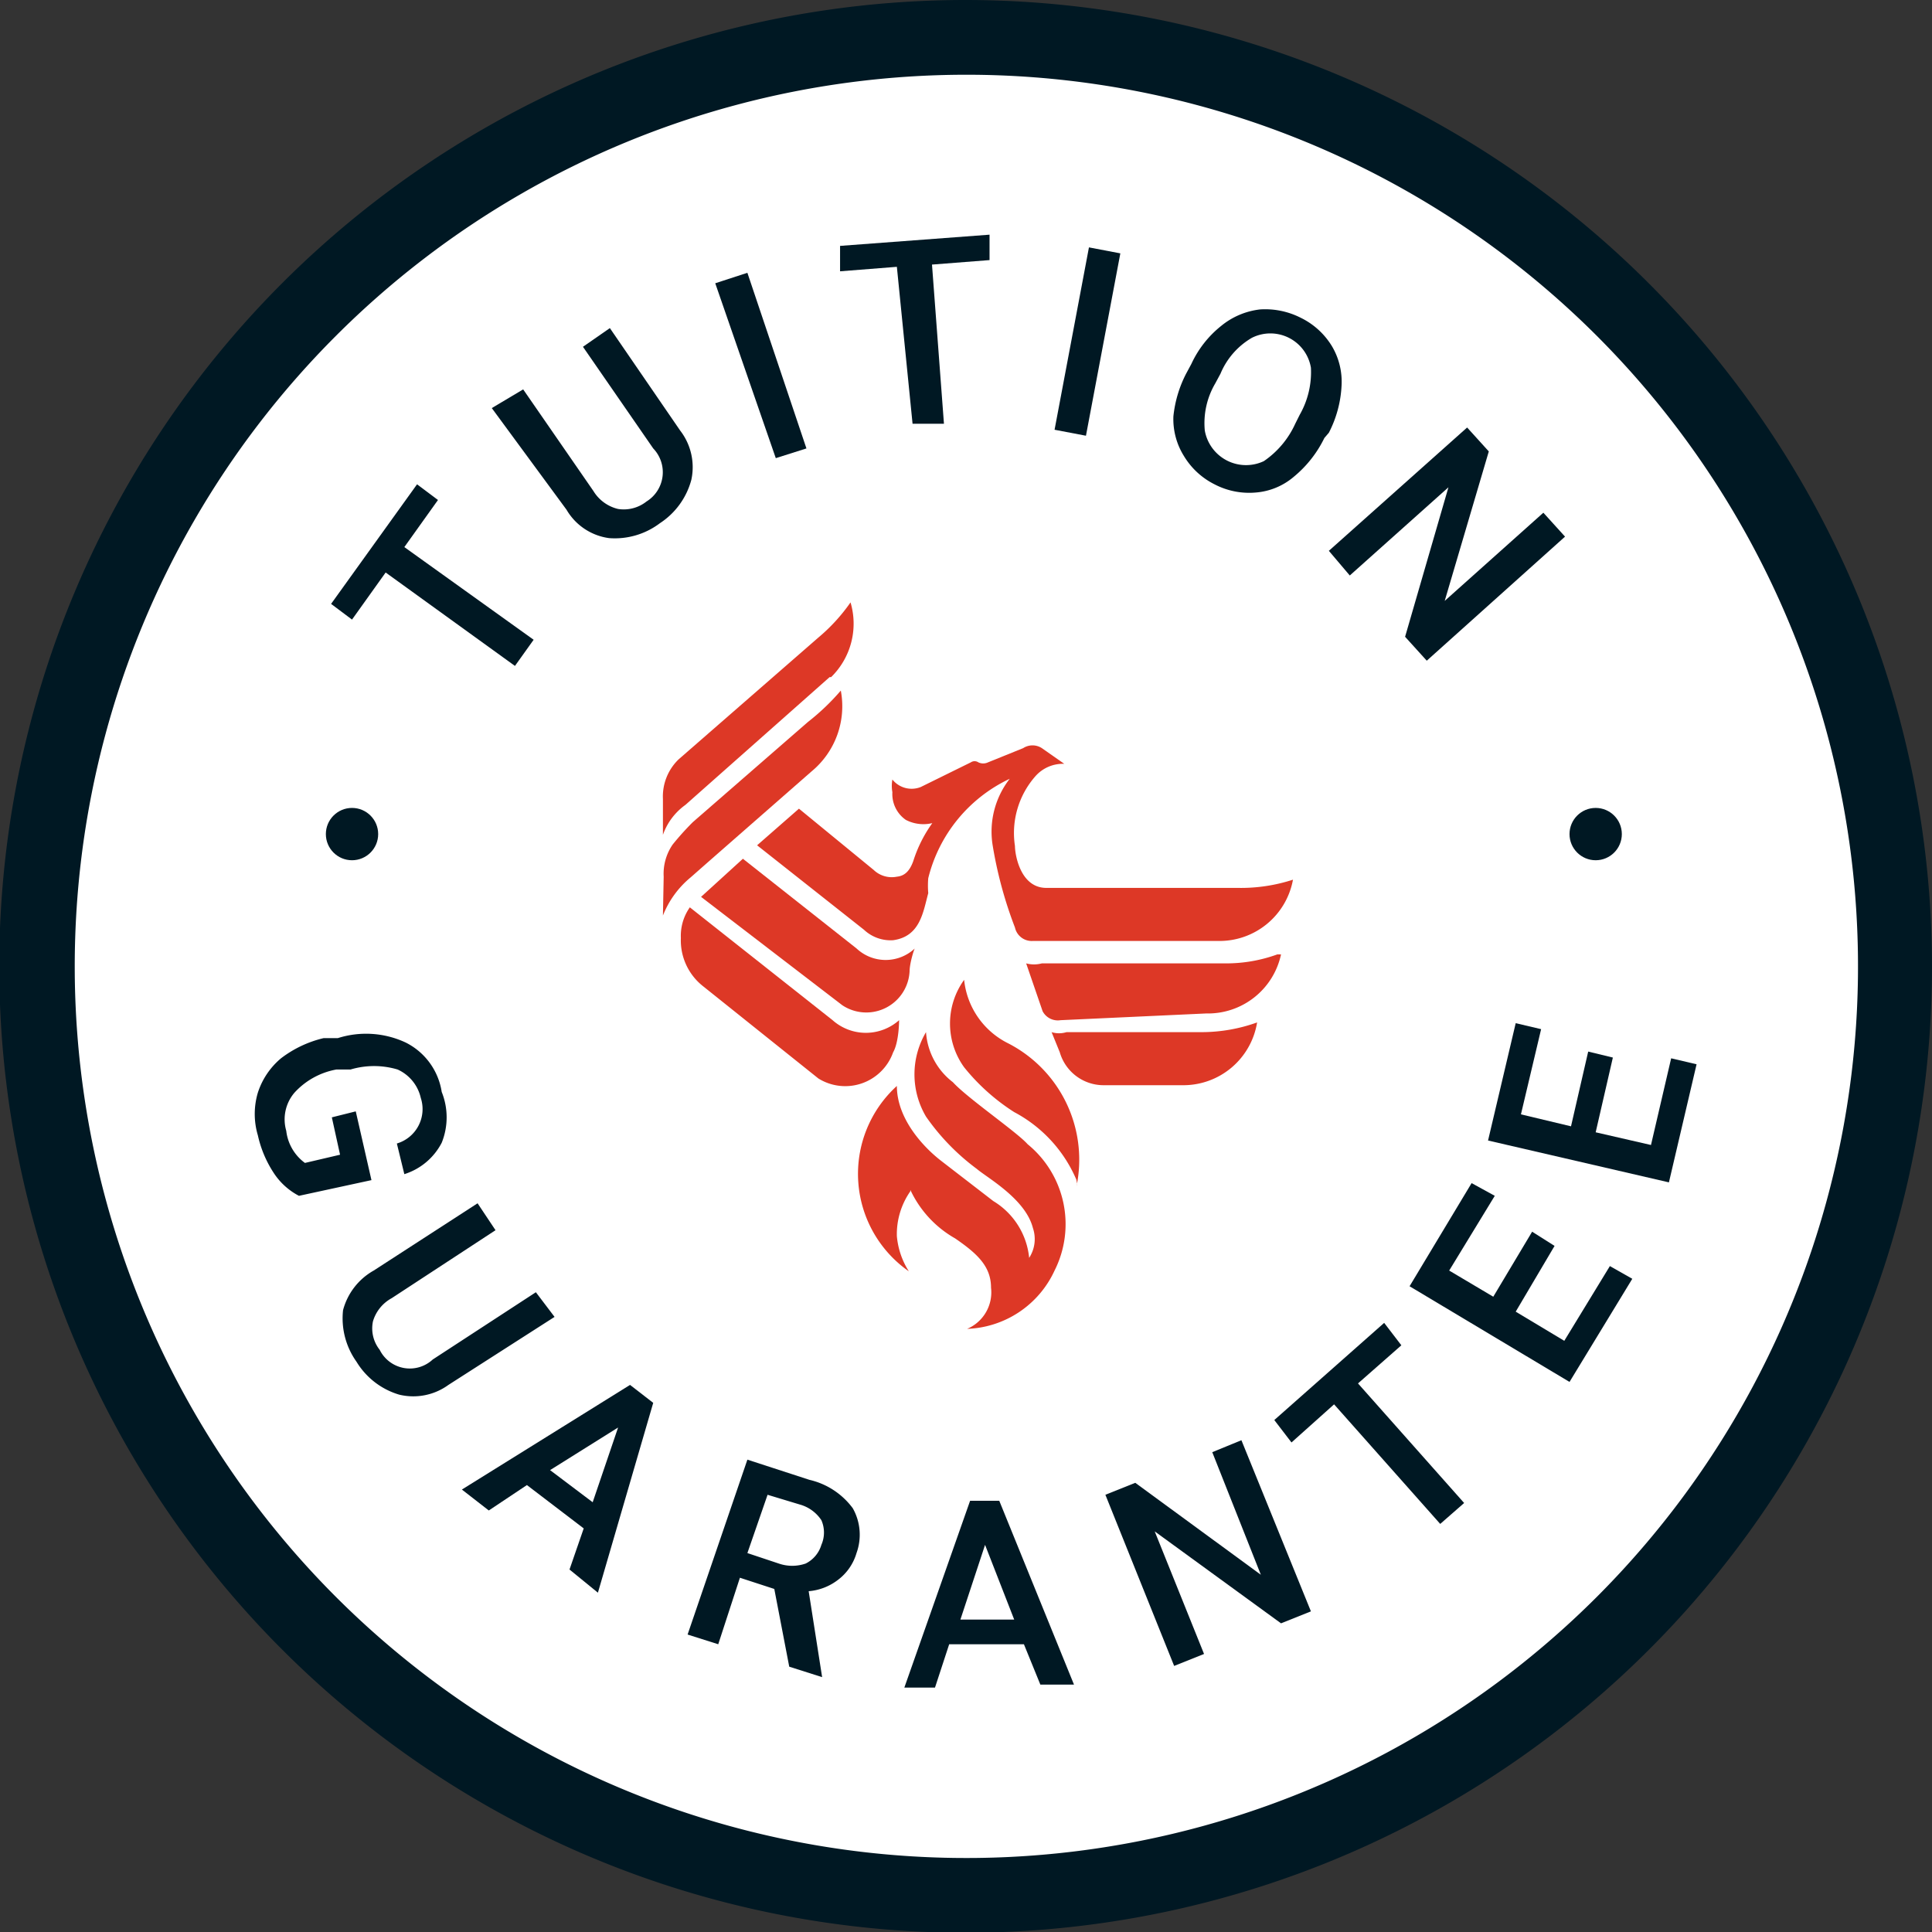
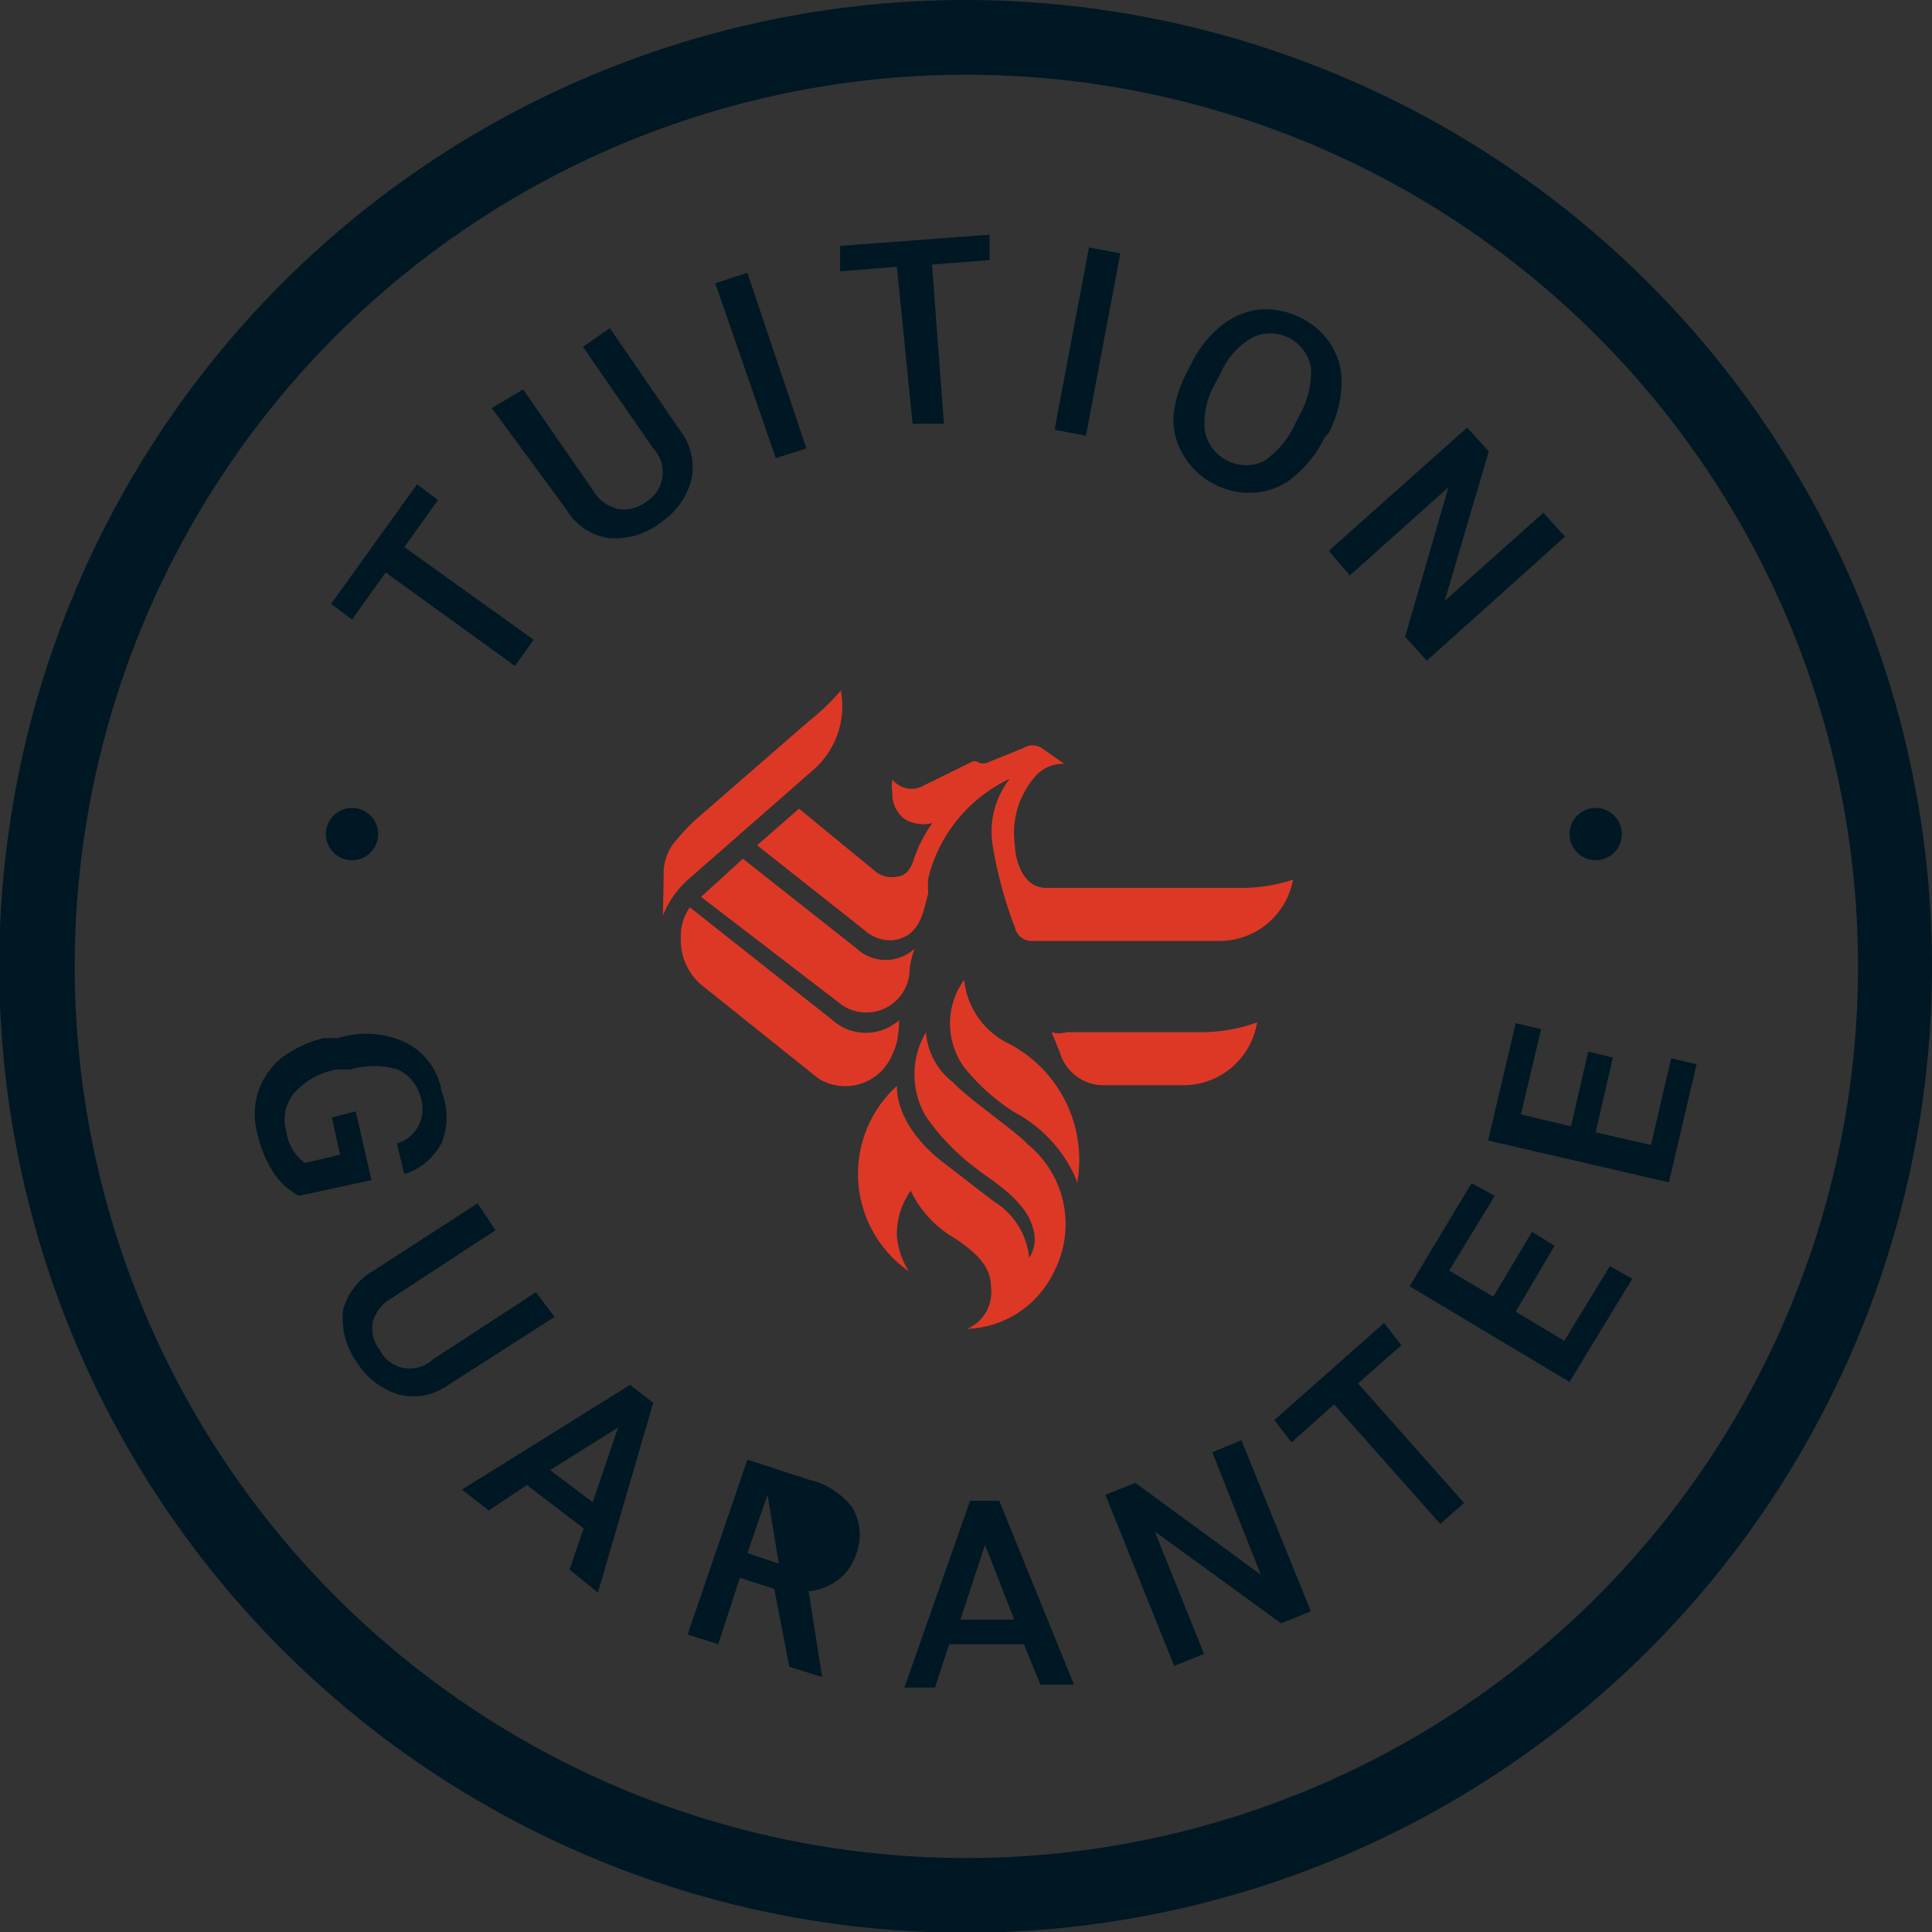
<svg xmlns="http://www.w3.org/2000/svg" viewBox="0 0 25.85 25.85">
  <rect x="0" y="0" width="25.85" height="25.85" fill="#333333" stroke="none" />
  <defs>
    <style>.cls-1{fill:#fff;}.cls-2{fill:#001823;}.cls-3{fill:#dd3826;}</style>
  </defs>
  <g id="Layer_2" data-name="Layer 2">
    <g id="Icons">
-       <circle class="cls-1" cx="12.93" cy="12.93" r="12.43" />
      <path class="cls-2" d="M12.93,1A11.93,11.93,0,1,1,1,12.93,11.93,11.93,0,0,1,12.93,1m0-1A12.93,12.93,0,1,0,25.85,12.93,12.94,12.94,0,0,0,12.93,0Z" />
      <path class="cls-2" d="M5.86,6.69l-.45.63L7.14,8.56l-.25.35L5.16,7.66l-.45.63-.28-.21,1.15-1.6Z" />
      <path class="cls-2" d="M8.16,4.39,9.1,5.76a.8.8,0,0,1,.15.66A1,1,0,0,1,8.83,7a1,1,0,0,1-.68.2.78.78,0,0,1-.57-.38l-1-1.36L7,5.21l.94,1.36a.53.53,0,0,0,.33.24.49.49,0,0,0,.38-.1A.46.46,0,0,0,8.74,6L7.8,4.64Z" />
      <path class="cls-2" d="M10.79,6l-.41.13L9.57,3.79,10,3.65Z" />
      <path class="cls-2" d="M13.24,3.48l-.77.06.16,2.13-.42,0L12,3.57l-.76.06,0-.34,2-.15Z" />
      <path class="cls-2" d="M14.53,5.83l-.42-.08.46-2.44.42.08Z" />
      <path class="cls-2" d="M17.72,5.86a1.55,1.55,0,0,1-.41.52.89.89,0,0,1-.51.21,1,1,0,0,1-.55-.11,1,1,0,0,1-.41-.38.93.93,0,0,1-.14-.53A1.6,1.6,0,0,1,15.87,5l.07-.13a1.4,1.4,0,0,1,.4-.51,1,1,0,0,1,.52-.22,1.05,1.05,0,0,1,.54.11,1,1,0,0,1,.42.38.93.93,0,0,1,.13.53,1.53,1.53,0,0,1-.17.63Zm-.33-.31a1.15,1.15,0,0,0,.15-.63.55.55,0,0,0-.79-.4,1,1,0,0,0-.42.48l-.07.13a1.05,1.05,0,0,0-.14.63.56.56,0,0,0,.79.41,1.21,1.21,0,0,0,.42-.5Z" />
      <path class="cls-2" d="M19.09,8.84l-.29-.32.58-2L18.06,7.7l-.28-.33,1.85-1.65.29.32-.59,2,1.32-1.18.29.32Z" />
      <path class="cls-2" d="M4,16a.9.9,0,0,1-.34-.31,1.51,1.51,0,0,1-.21-.5,1,1,0,0,1,0-.57,1,1,0,0,1,.31-.46,1.51,1.51,0,0,1,.57-.27l.19,0a1.25,1.25,0,0,1,.91.06.89.89,0,0,1,.48.66.91.91,0,0,1,0,.68.85.85,0,0,1-.5.42l-.1-.41a.48.48,0,0,0,.32-.61.55.55,0,0,0-.31-.38,1.1,1.1,0,0,0-.63,0l-.19,0a1,1,0,0,0-.56.31.55.55,0,0,0-.11.51.62.62,0,0,0,.25.43l.47-.11-.11-.5.32-.08.21.92Z" />
      <path class="cls-2" d="M7.42,17.62,6,18.53a.8.8,0,0,1-.66.13,1,1,0,0,1-.57-.44,1,1,0,0,1-.18-.69A.86.86,0,0,1,5,17l1.39-.9.24.36-1.39.91a.52.52,0,0,0-.25.31.46.46,0,0,0,.09.38.45.45,0,0,0,.71.13l1.38-.9Z" />
      <path class="cls-2" d="M7.81,20.45l-.76-.58-.51.34-.36-.28,2.25-1.4.31.24L8,21.31,7.62,21Zm-.45-.78.57.43.34-1Z" />
-       <path class="cls-2" d="M10.36,21.26l-.46-.15L9.61,22l-.41-.13L10,19.53l.83.27a1,1,0,0,1,.58.38.72.72,0,0,1,.05.6.69.69,0,0,1-.25.36.74.74,0,0,1-.39.15L11,22.44v0l-.44-.14ZM10,20.78l.42.14a.55.55,0,0,0,.36,0,.41.41,0,0,0,.21-.25.41.41,0,0,0,0-.33.51.51,0,0,0-.29-.21L10.27,20Z" />
+       <path class="cls-2" d="M10.36,21.26l-.46-.15L9.61,22l-.41-.13L10,19.53l.83.27a1,1,0,0,1,.58.38.72.72,0,0,1,.05.6.69.69,0,0,1-.25.36.74.74,0,0,1-.39.15L11,22.44v0l-.44-.14ZM10,20.78l.42.14L10.27,20Z" />
      <path class="cls-2" d="M13.7,22l-1,0-.19.58H12.1l.88-2.5h.39l1,2.46h-.45Zm-.85-.33.72,0-.39-1Z" />
      <path class="cls-2" d="M17.54,21.56l-.4.16-1.69-1.23.66,1.64-.4.16L14.79,20l.4-.16,1.68,1.23-.65-1.64.39-.16Z" />
      <path class="cls-2" d="M18.75,18l-.58.51,1.42,1.6-.32.28-1.42-1.6-.57.51L17.05,19l1.47-1.3Z" />
      <path class="cls-2" d="M20.8,16.67l-.52.88.65.39.61-1,.3.17L21,18.49l-2.14-1.28.83-1.38L20,16l-.61,1,.59.35.52-.87Z" />
      <path class="cls-2" d="M21.58,14.15l-.23,1,.74.17.27-1.16.34.08-.37,1.58-2.42-.56.37-1.57.34.08-.27,1.14.67.16.23-1Z" />
      <circle class="cls-2" cx="4.71" cy="11.16" r="0.35" />
      <circle class="cls-2" cx="21.35" cy="11.16" r="0.35" />
-       <path class="cls-3" d="M16.14,13.56a1,1,0,0,0,1-.79v0c0-.05,0,0,0,0l-.05,0a2,2,0,0,1-.69.12H13.94a.41.41,0,0,1-.21,0s0,0,0,0l.22.64a.23.23,0,0,0,.24.12Z" />
      <path class="cls-3" d="M14.05,13.76l.13.32a.61.61,0,0,0,.59.44h1.05a1,1,0,0,0,1-.84s0,0,0,0a2.2,2.2,0,0,1-.73.13H14.27a.34.34,0,0,1-.2,0s0,0,0,0" />
      <path class="cls-3" d="M9.4,13.19a.78.78,0,0,1-.29-.64.66.66,0,0,1,.12-.41l1.91,1.51a.67.67,0,0,0,.89,0s0,0,0,0,0,.29-.08.43a.68.68,0,0,1-1,.35Z" />
      <path class="cls-3" d="M12.53,10.94a1.79,1.79,0,0,0-.31.58c-.05.14-.12.2-.22.21a.35.35,0,0,1-.31-.09l-1-.82-.56.49,1.43,1.13a.52.52,0,0,0,.39.14c.36-.05.4-.37.47-.63a1.17,1.17,0,0,1,0-.2,2,2,0,0,1,1.09-1.33s0,0,0,0a1.15,1.15,0,0,0-.23.88,5.55,5.55,0,0,0,.3,1.11.23.23,0,0,0,.24.18H16.3a1,1,0,0,0,1-.82s0,0,0,0a2.25,2.25,0,0,1-.74.11H14c-.35,0-.42-.45-.42-.56a1.15,1.15,0,0,1,.27-.93.49.49,0,0,1,.39-.17s0,0,0,0l-.3-.21a.23.23,0,0,0-.25,0l-.47.19a.15.15,0,0,1-.13,0,.09.09,0,0,0-.1,0l-.67.33a.33.33,0,0,1-.38-.1s0,0,0,0a.47.47,0,0,0,0,.17.42.42,0,0,0,.18.37.51.51,0,0,0,.47,0s0,0,0,0" />
-       <path class="cls-3" d="M11.12,9.06a1,1,0,0,0,.26-1s0,0,0,0a2.4,2.4,0,0,1-.43.47L9.08,10.16a.69.69,0,0,0-.21.53v.48s0,0,0,0a.83.83,0,0,1,.3-.4l1.93-1.71" />
      <path class="cls-3" d="M14.4,15.78a1.84,1.84,0,0,0-.83-.9,2.77,2.77,0,0,1-.67-.6,1,1,0,0,1,0-1.17c0-.07,0,0,0,0a1.07,1.07,0,0,0,.59.85,1.75,1.75,0,0,1,.92,1.88C14.42,15.92,14.41,15.81,14.4,15.78Z" />
      <path class="cls-3" d="M12.18,15.94a1,1,0,0,0-.18.6,1.05,1.05,0,0,0,.16.47s0,0,0,0A1.59,1.59,0,0,1,12,14.53s0,0,0,0c0,.45.37.83.59,1s.48.37.7.54a1,1,0,0,1,.48.76.46.46,0,0,0,.05-.4c-.1-.39-.61-.67-.75-.79a3,3,0,0,1-.68-.7,1.11,1.11,0,0,1,0-1.13s0,0,0,0a.92.92,0,0,0,.36.67c.19.21.86.67,1,.83A1.38,1.38,0,0,1,14.11,17a1.34,1.34,0,0,1-1.17.78s0,0,0,0a.53.53,0,0,0,.32-.55c0-.29-.19-.46-.48-.66a1.45,1.45,0,0,1-.6-.65" />
      <path class="cls-3" d="M11.27,13.45a.58.58,0,0,0,.9-.45c0-.11.06-.3.07-.31h0a.57.57,0,0,1-.78,0l-1.52-1.2L9.38,12Z" />
      <path class="cls-3" d="M8.87,12.25s0,0,0,0a1.26,1.26,0,0,1,.37-.51l.25-.22,1.37-1.2a1.13,1.13,0,0,0,.39-1.08s0,0,0,0a3.07,3.07,0,0,1-.44.42L9.27,11A3.69,3.69,0,0,0,9,11.3a.69.69,0,0,0-.12.43Z" />
    </g>
  </g>
</svg>